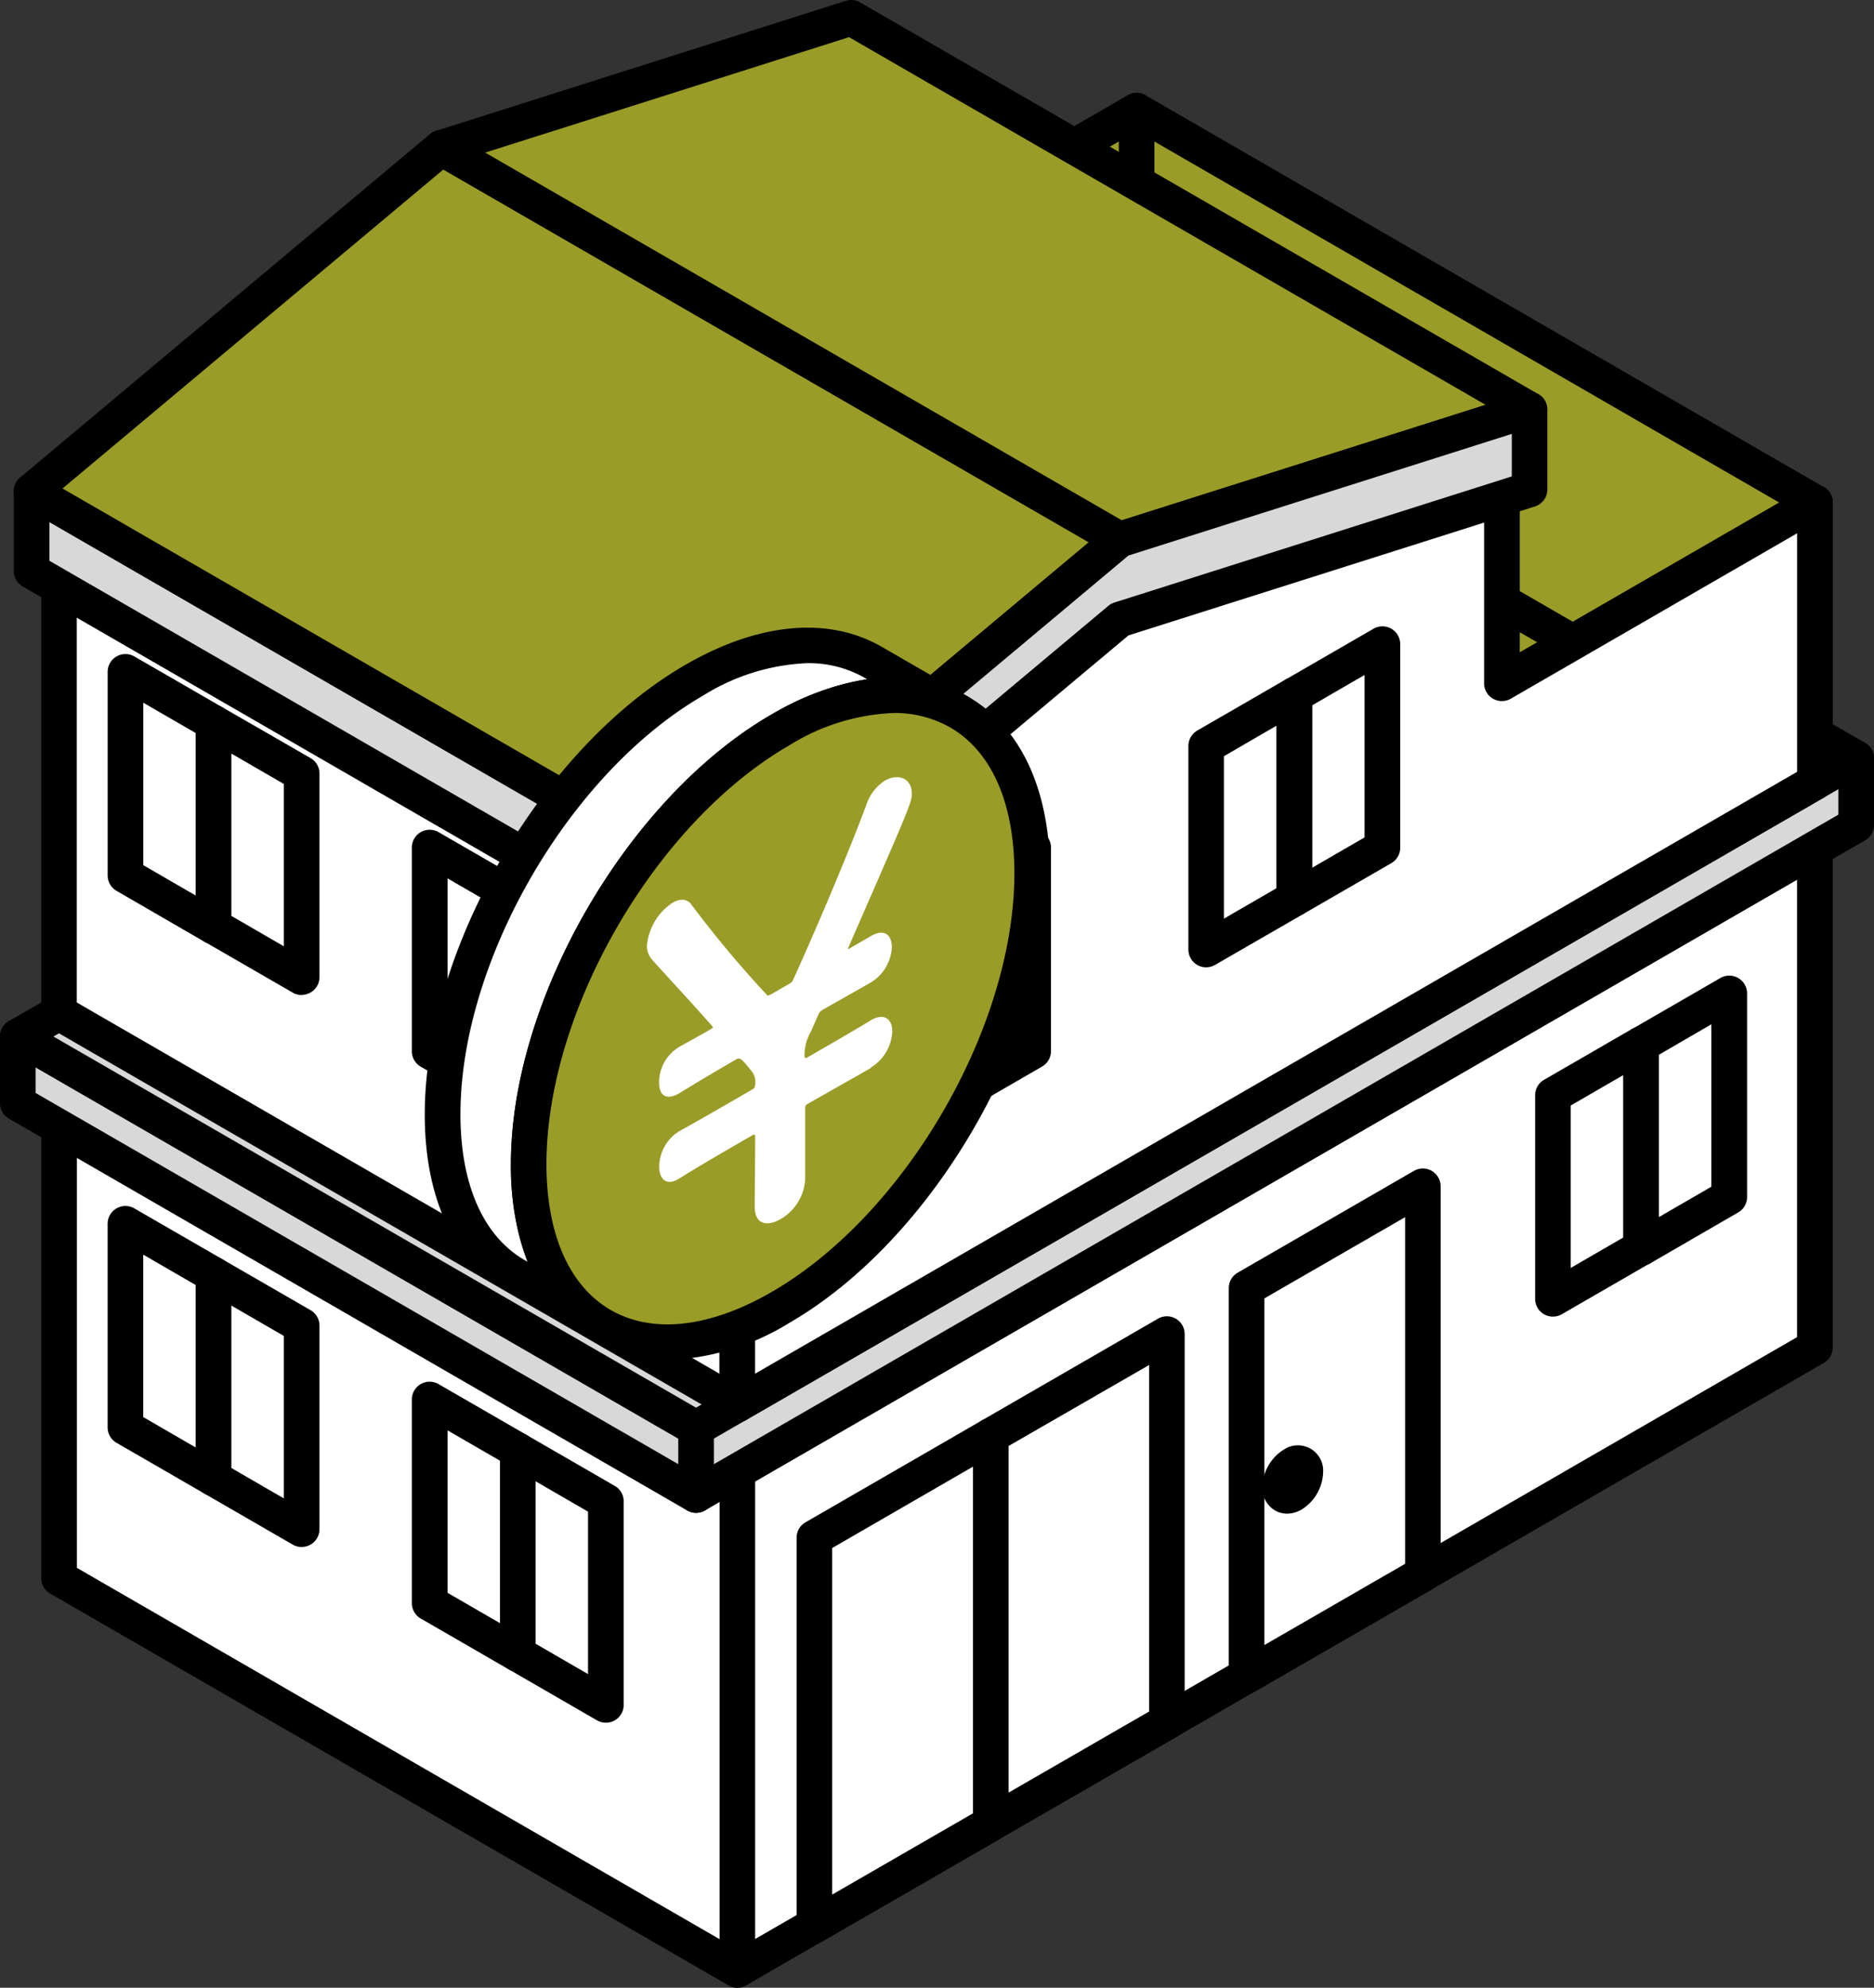
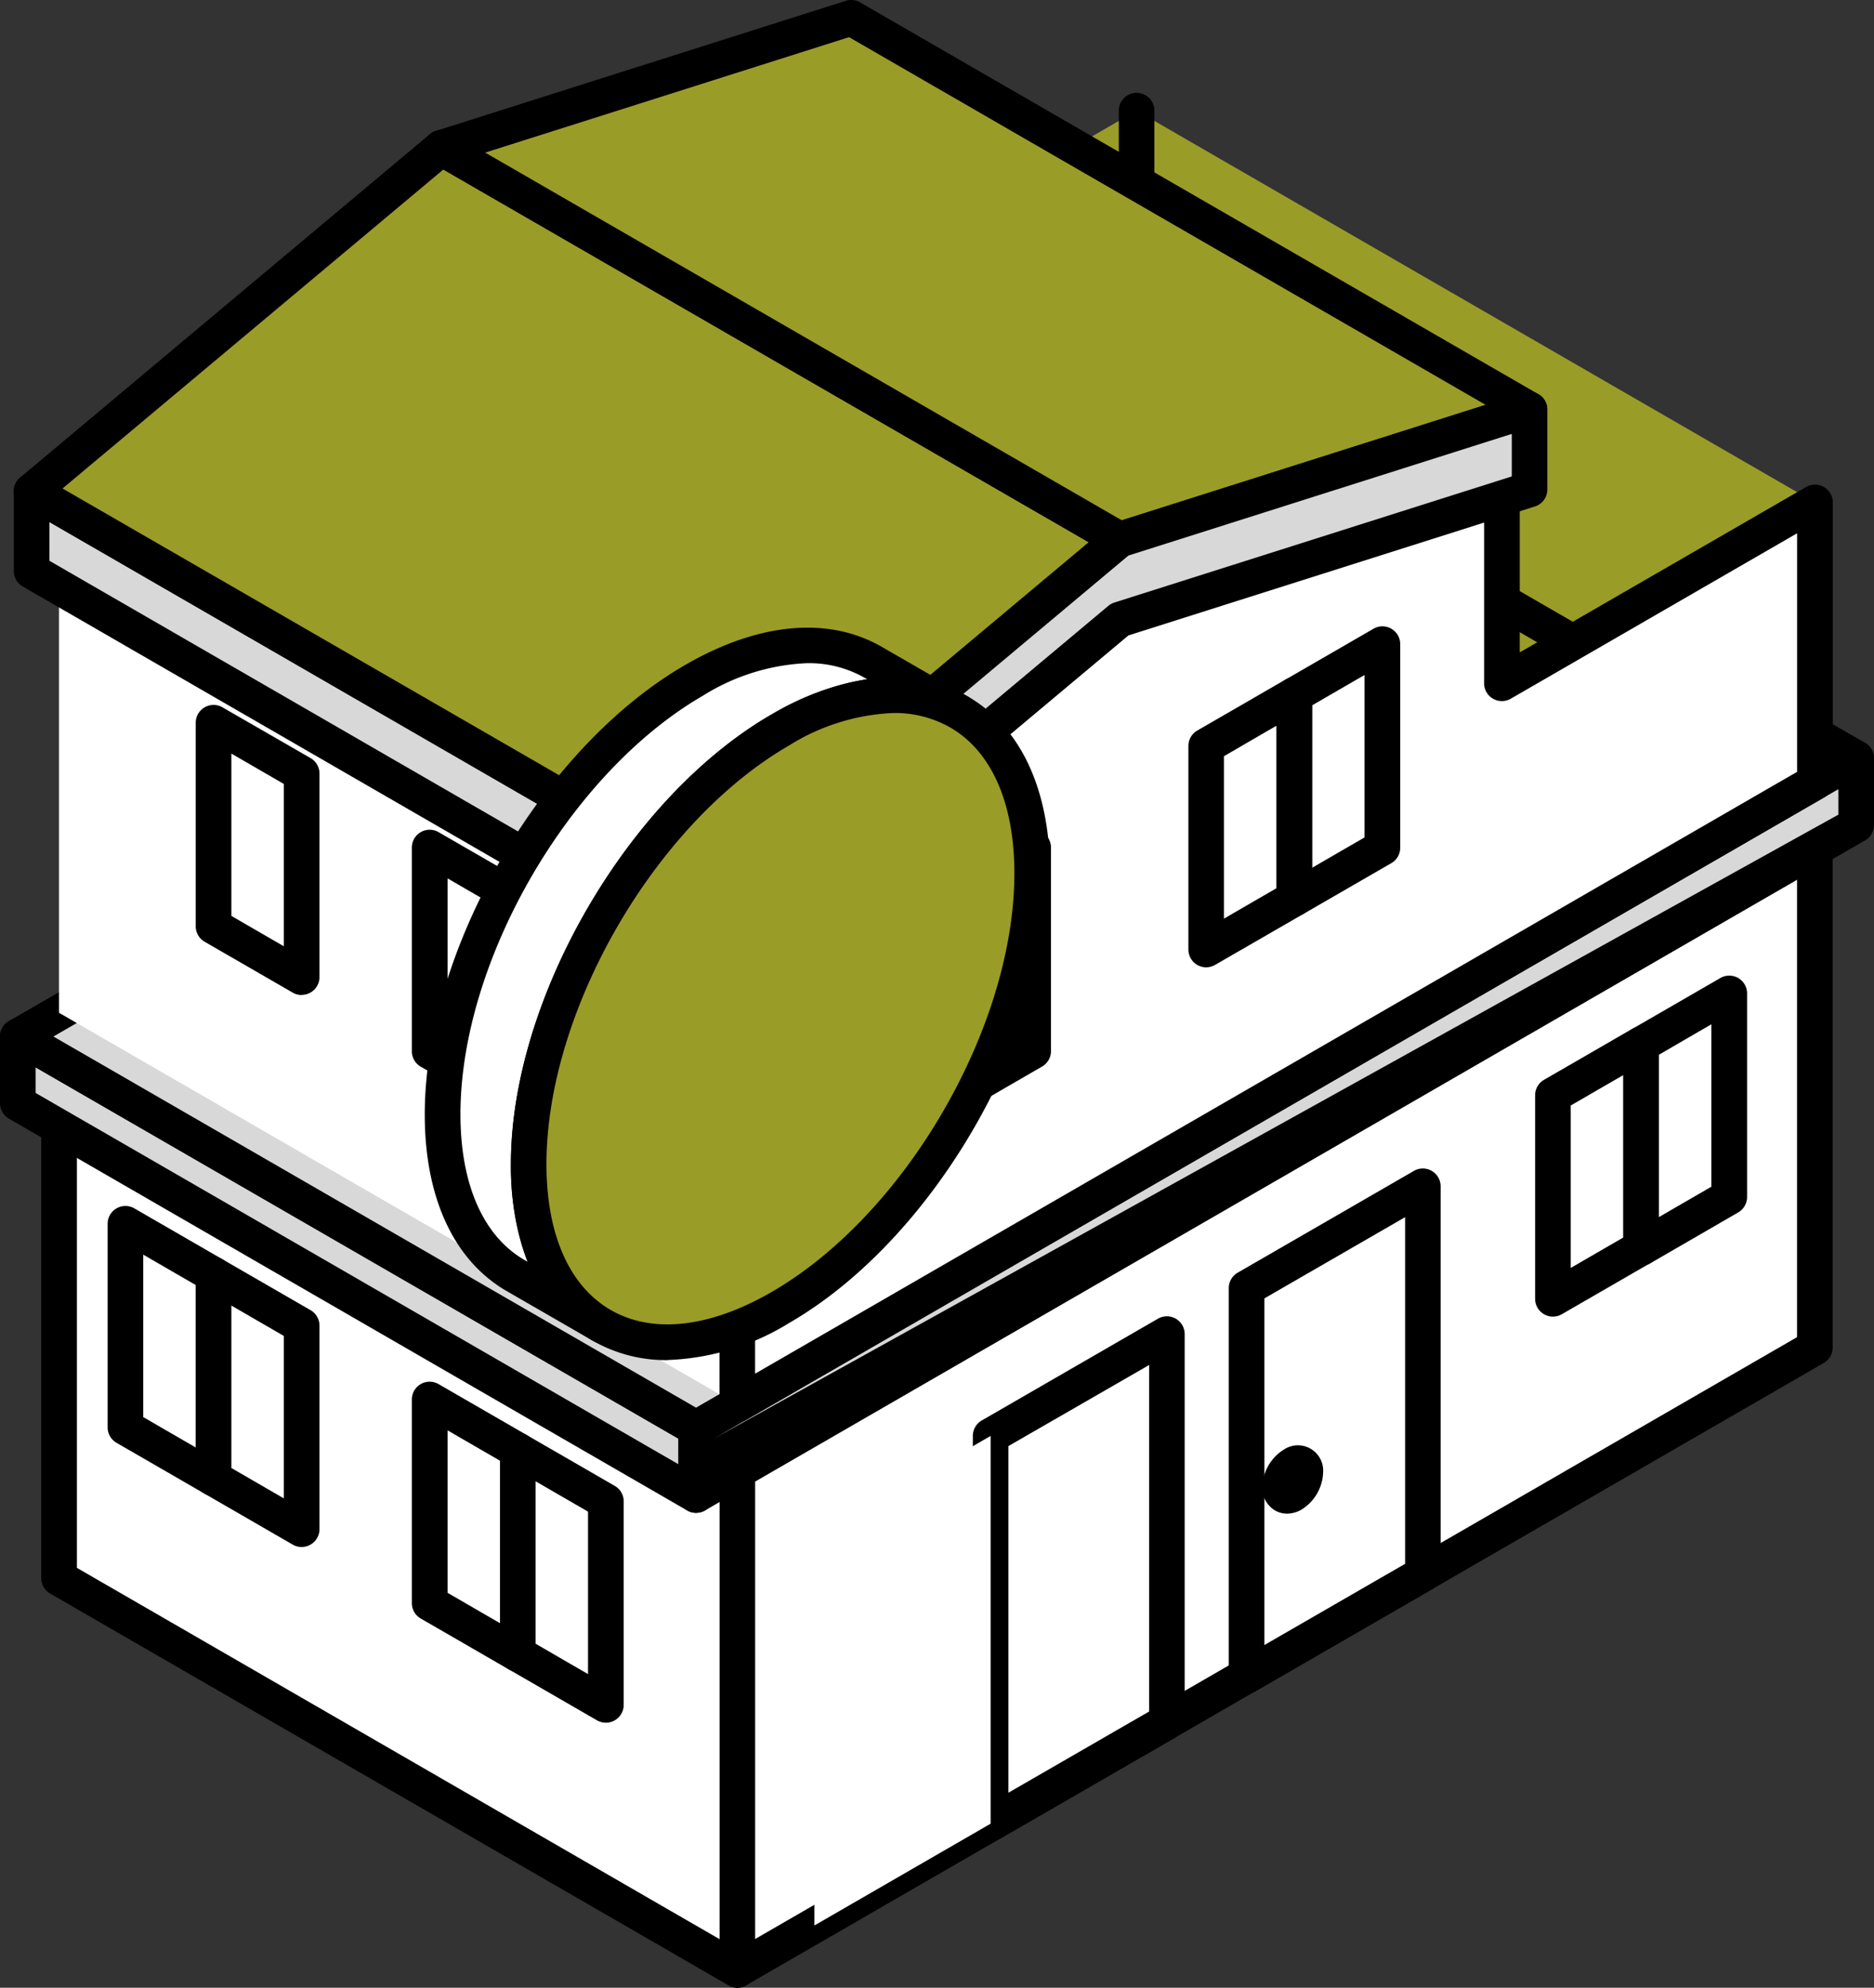
<svg xmlns="http://www.w3.org/2000/svg" id="グループ_4674" data-name="グループ 4674" width="67.908" height="72" viewBox="0 0 67.908 72">
  <rect x="0" y="0" width="67.908" height="72" fill="#333333" stroke="none" />
  <defs>
    <clipPath id="clip-path">
      <rect id="長方形_4566" data-name="長方形 4566" width="67.908" height="72" fill="none" />
    </clipPath>
  </defs>
  <path id="パス_20527" data-name="パス 20527" d="M29.56,105.1v18.067L4.98,108.977V90.91Z" transform="translate(-2.838 -51.813)" fill="#fff" />
  <g id="グループ_4673" data-name="グループ 4673">
    <g id="グループ_4672" data-name="グループ 4672" clip-path="url(#clip-path)">
      <path id="パス_20528" data-name="パス 20528" d="M28.705,122.958a.644.644,0,0,1-.323-.086L3.8,108.68a.645.645,0,0,1-.323-.559V90.055a.645.645,0,0,1,.968-.559l24.58,14.192a.644.644,0,0,1,.323.559v18.067a.645.645,0,0,1-.645.645M4.77,107.749,28.06,121.2V104.619L4.77,91.172Z" transform="translate(-1.983 -50.958)" />
      <path id="パス_20529" data-name="パス 20529" d="M68.605,52.681,29.56,75.225,4.98,61.034,44.025,38.49Z" transform="translate(-2.838 -21.937)" fill="#f5cf3f" />
      <path id="パス_20530" data-name="パス 20530" d="M28.705,75.015a.641.641,0,0,1-.323-.087L3.8,60.737a.645.645,0,0,1,0-1.117L42.848,37.076a.645.645,0,0,1,.645,0l24.58,14.192a.645.645,0,0,1,0,1.117L29.028,74.928a.641.641,0,0,1-.323.087M5.415,60.179l23.29,13.447,37.755-21.8L43.17,38.38Z" transform="translate(-1.983 -21.082)" />
      <path id="パス_20531" data-name="パス 20531" d="M101.18,71.489V89.556L62.135,112.1V94.033Z" transform="translate(-35.413 -40.744)" fill="#fff" />
      <path id="パス_20532" data-name="パス 20532" d="M61.28,111.889a.645.645,0,0,1-.645-.645V93.177a.645.645,0,0,1,.323-.559L100,70.075a.645.645,0,0,1,.968.559V88.7a.645.645,0,0,1-.323.559L61.6,111.8a.644.644,0,0,1-.323.086m.645-18.339v16.577l37.755-21.8V71.751Z" transform="translate(-34.558 -39.889)" />
      <path id="パス_20533" data-name="パス 20533" d="M26.08,101.491v2.417L1.5,89.717V87.3Z" transform="translate(-0.855 -49.756)" fill="#d8d8d8" />
      <path id="パス_20534" data-name="パス 20534" d="M25.225,103.7a.645.645,0,0,1-.323-.086L.323,89.421A.645.645,0,0,1,0,88.862V86.445a.645.645,0,0,1,.968-.559l24.58,14.192a.645.645,0,0,1,.323.559v2.417a.645.645,0,0,1-.645.645M1.29,88.49l23.29,13.447v-.927L1.29,87.562Z" transform="translate(0 -48.901)" />
      <path id="パス_20535" data-name="パス 20535" d="M68.118,45.061l-1.5.864L27.572,68.47l-1.492.86L1.5,55.138l1.492-.86L42.042,31.735l1.5-.865Z" transform="translate(-0.855 -17.594)" fill="#d8d8d8" />
      <path id="パス_20536" data-name="パス 20536" d="M25.225,69.12a.641.641,0,0,1-.323-.087L.323,54.842a.645.645,0,0,1,0-1.118l1.492-.86L42.361,29.457a.643.643,0,0,1,.645,0l24.58,14.191a.645.645,0,0,1,0,1.117L25.547,69.034a.643.643,0,0,1-.322.086M1.936,54.284,25.226,67.73l1.17-.674L65.974,44.207,42.683,30.76Z" transform="translate(0 -16.739)" />
      <path id="パス_20537" data-name="パス 20537" d="M100.693,63.869v2.413l-1.5.864L60.152,89.69l-1.5.864V88.137l1.492-.86L99.2,64.733Z" transform="translate(-33.43 -36.402)" fill="#d8d8d8" />
-       <path id="パス_20538" data-name="パス 20538" d="M57.8,90.345a.644.644,0,0,1-.645-.645V87.283a.646.646,0,0,1,.323-.559l1.492-.86L99.515,62.456a.645.645,0,0,1,.968.559v2.413a.645.645,0,0,1-.323.559L58.123,90.258a.643.643,0,0,1-.323.086m.645-2.689v.927L99.193,65.055v-.923Z" transform="translate(-32.575 -35.547)" />
+       <path id="パス_20538" data-name="パス 20538" d="M57.8,90.345a.644.644,0,0,1-.645-.645V87.283a.646.646,0,0,1,.323-.559l1.492-.86L99.515,62.456a.645.645,0,0,1,.968.559v2.413a.645.645,0,0,1-.323.559L58.123,90.258a.643.643,0,0,1-.323.086m.645-2.689L99.193,65.055v-.923Z" transform="translate(-32.575 -35.547)" />
      <path id="パス_20539" data-name="パス 20539" d="M105.321,23.511,93.98,30.061,69.4,15.87,80.741,9.32Z" transform="translate(-39.554 -5.312)" fill="#9a9c28" />
-       <path id="パス_20540" data-name="パス 20540" d="M93.126,29.851a.641.641,0,0,1-.323-.087L68.224,15.574a.645.645,0,0,1,0-1.117l11.34-6.55a.645.645,0,0,1,.645,0L104.789,22.1a.645.645,0,0,1,0,1.117l-11.341,6.55a.639.639,0,0,1-.323.087M69.836,15.015l23.29,13.447,10.051-5.8L79.886,9.21Z" transform="translate(-38.7 -4.457)" />
      <path id="パス_20541" data-name="パス 20541" d="M119.495,33.434a.642.642,0,0,1-.322-.087L94.593,19.156a.645.645,0,0,1-.323-.559V8.465a.645.645,0,0,1,1.29,0v9.76L119.818,32.23a.645.645,0,0,1-.323,1.2" transform="translate(-53.728 -4.457)" />
      <path id="パス_20542" data-name="パス 20542" d="M29.55,56.071V74.745L4.97,60.553V41.88Z" transform="translate(-2.833 -23.869)" fill="#fff" />
-       <path id="パス_20543" data-name="パス 20543" d="M28.7,74.535a.645.645,0,0,1-.323-.086L3.793,60.257A.645.645,0,0,1,3.47,59.7V41.025a.645.645,0,0,1,.968-.558l24.58,14.191a.645.645,0,0,1,.323.559V73.89a.645.645,0,0,1-.645.645M4.76,59.326,28.05,72.773V55.589L4.76,42.143Z" transform="translate(-1.978 -23.014)" />
      <path id="パス_20544" data-name="パス 20544" d="M41.914,32l-2.043,1.712L29.55,42.354,4.97,28.162l10.321-8.64,2.043-1.712Z" transform="translate(-2.833 -10.151)" fill="#f5cf3f" />
      <path id="パス_20545" data-name="パス 20545" d="M28.7,42.144a.645.645,0,0,1-.323-.086L3.793,27.866A.645.645,0,0,1,3.7,26.813L16.065,16.462A.646.646,0,0,1,16.8,16.4l24.58,14.191a.646.646,0,0,1,.092,1.053L29.109,41.994a.647.647,0,0,1-.414.15M5.237,27.21l23.39,13.5,11.311-9.469L16.548,17.74Z" transform="translate(-1.978 -9.296)" />
      <path id="パス_20546" data-name="パス 20546" d="M73.645,21.352l-11.93,3.561L58.3,25.932,33.72,11.741l3.415-1.019,11.93-3.561Z" transform="translate(-19.218 -4.081)" fill="#f5cf3f" />
      <path id="パス_20547" data-name="パス 20547" d="M57.445,25.722a.645.645,0,0,1-.323-.086L32.543,11.444a.645.645,0,0,1,.138-1.177l15.344-4.58a.643.643,0,0,1,.507.059l24.58,14.192a.645.645,0,0,1-.138,1.177L57.63,25.695a.643.643,0,0,1-.184.027M34.485,11.075l23.043,13.3,13.644-4.073L48.128,7Z" transform="translate(-18.364 -3.226)" />
      <path id="パス_20548" data-name="パス 20548" d="M101.174,41.088V51.22L62.125,73.764V55.091l10.321-8.64,2.043-1.712L77.9,43.72l11.93-3.561v7.479Z" transform="translate(-35.408 -22.888)" fill="#fff" />
      <path id="パス_20549" data-name="パス 20549" d="M61.27,73.554a.645.645,0,0,1-.645-.645V54.236a.645.645,0,0,1,.231-.495L73.22,43.39a.641.641,0,0,1,.23-.124l15.344-4.58a.645.645,0,0,1,.83.618v6.361L100,39.675a.645.645,0,0,1,.968.559V50.366a.645.645,0,0,1-.323.559L61.593,73.468a.645.645,0,0,1-.323.086m.645-19.017V71.792l37.759-21.8V41.351L89.3,47.342a.645.645,0,0,1-.968-.559V40.17L73.947,44.465Z" transform="translate(-34.553 -22.034)" />
      <path id="パス_20550" data-name="パス 20550" d="M27.243,55.561v2.893L2.663,44.264V41.37Z" transform="translate(-1.517 -23.579)" fill="#d8d8d8" />
      <path id="パス_20551" data-name="パス 20551" d="M26.388,58.245a.644.644,0,0,1-.323-.086L1.486,43.967a.645.645,0,0,1-.323-.559V40.515a.645.645,0,0,1,.968-.559l24.58,14.192a.645.645,0,0,1,.323.559V57.6a.645.645,0,0,1-.645.645M2.453,43.036l23.29,13.447v-1.4L2.453,41.632Z" transform="translate(-0.663 -22.724)" />
      <path id="パス_20552" data-name="パス 20552" d="M42.092,26.645,27.243,39.081,2.662,24.889,17.512,12.454Z" transform="translate(-1.517 -7.098)" fill="#9a9c28" />
      <path id="パス_20553" data-name="パス 20553" d="M26.387,38.871a.643.643,0,0,1-.322-.087L1.485,24.593a.645.645,0,0,1-.092-1.053L16.242,11.1a.645.645,0,0,1,.737-.064l24.58,14.191a.645.645,0,0,1,.092,1.053L26.8,38.721a.647.647,0,0,1-.415.151M2.928,23.937l23.39,13.5,13.8-11.554-23.39-13.5Z" transform="translate(-0.662 -6.243)" />
      <path id="パス_20554" data-name="パス 20554" d="M76.62,15.691,61.771,20.4,37.191,6.21,52.04,1.5Z" transform="translate(-21.196 -0.855)" fill="#9a9c28" />
      <path id="パス_20555" data-name="パス 20555" d="M60.916,20.192a.64.64,0,0,1-.323-.087L36.014,5.914a.645.645,0,0,1,.127-1.173L50.99.03a.646.646,0,0,1,.518.056l24.58,14.192a.645.645,0,0,1-.128,1.173l-14.849,4.71a.649.649,0,0,1-.2.031M37.925,5.528,60.992,18.846l13.184-4.182L51.109,1.346Z" transform="translate(-20.342 0)" />
      <path id="パス_20556" data-name="パス 20556" d="M89.516,34.5v2.893L74.667,42.1,59.818,54.538V51.645L74.667,39.209Z" transform="translate(-34.092 -19.662)" fill="#d8d8d8" />
      <path id="パス_20557" data-name="パス 20557" d="M58.962,54.328a.645.645,0,0,1-.645-.645V50.789a.645.645,0,0,1,.231-.495L73.4,37.859a.647.647,0,0,1,.219-.12l14.849-4.71a.645.645,0,0,1,.84.615v2.893a.645.645,0,0,1-.45.615L74.128,41.823,59.376,54.177a.645.645,0,0,1-.414.151m.645-3.237V52.3L73.4,40.752a.646.646,0,0,1,.219-.12l14.4-4.568v-1.54L74.128,38.93Z" transform="translate(-33.237 -18.807)" />
      <path id="パス_20558" data-name="パス 20558" d="M141.477,83.675l-3.193,1.844v7.374l3.193-1.844Z" transform="translate(-78.814 -47.69)" fill="#fff" />
      <path id="パス_20559" data-name="パス 20559" d="M137.429,92.683a.645.645,0,0,1-.645-.645V84.664a.645.645,0,0,1,.323-.559l3.193-1.844a.645.645,0,0,1,.968.559v7.374a.644.644,0,0,1-.323.558L137.752,92.6a.644.644,0,0,1-.323.086m.645-7.646V90.92l1.9-1.1V83.937Z" transform="translate(-77.959 -46.835)" />
      <path id="パス_20560" data-name="パス 20560" d="M130.859,89.8v7.374l3.193-1.843V87.961Z" transform="translate(-74.582 -50.133)" fill="#fff" />
      <path id="パス_20561" data-name="パス 20561" d="M130,96.969a.645.645,0,0,1-.645-.645V88.95a.645.645,0,0,1,.323-.559l3.193-1.844a.645.645,0,0,1,.968.559V94.48a.644.644,0,0,1-.323.558l-3.193,1.844a.645.645,0,0,1-.323.086m.645-7.646v5.884l1.9-1.1V88.223Z" transform="translate(-73.727 -49.278)" />
      <path id="パス_20562" data-name="パス 20562" d="M89.856,112.369l-6.386,3.687V130.1l6.386-3.687Z" transform="translate(-47.573 -64.044)" fill="#fff" />
      <path id="パス_20563" data-name="パス 20563" d="M82.615,129.891a.645.645,0,0,1-.645-.645V115.2a.645.645,0,0,1,.323-.559l6.386-3.687a.645.645,0,0,1,.968.559v14.046a.645.645,0,0,1-.323.559L82.938,129.8a.644.644,0,0,1-.323.086m.645-14.318v12.556l5.1-2.942V112.631Z" transform="translate(-46.718 -63.188)" />
      <path id="パス_20564" data-name="パス 20564" d="M68.621,124.629v14.046l6.386-3.687V120.942Z" transform="translate(-39.11 -68.93)" fill="#fff" />
-       <path id="パス_20565" data-name="パス 20565" d="M67.766,138.464a.645.645,0,0,1-.645-.645V123.774a.645.645,0,0,1,.323-.559l6.386-3.687a.645.645,0,0,1,.968.559v14.046a.645.645,0,0,1-.323.559l-6.386,3.687a.644.644,0,0,1-.323.086m.645-14.318V136.7l5.1-2.942V121.2Z" transform="translate(-38.255 -68.074)" />
      <path id="パス_20566" data-name="パス 20566" d="M111.423,113.963l-6.386,3.687V103.6l6.386-3.687Z" transform="translate(-59.865 -56.947)" fill="#fff" />
      <path id="パス_20567" data-name="パス 20567" d="M104.182,117.439a.645.645,0,0,1-.645-.645V102.749a.645.645,0,0,1,.323-.559l6.386-3.687a.645.645,0,0,1,.968.559v14.046a.645.645,0,0,1-.323.559l-6.386,3.687a.645.645,0,0,1-.323.086m.645-14.318v12.556l5.1-2.942V100.179Zm5.741,9.986h0Z" transform="translate(-59.01 -56.091)" />
      <path id="パス_20568" data-name="パス 20568" d="M108.778,123.572a1.008,1.008,0,0,1-.456.79c-.252.145-.456.028-.456-.263a1.008,1.008,0,0,1,.456-.79c.252-.146.456-.028.456.263" transform="translate(-61.477 -70.243)" fill="#fff" />
      <path id="パス_20569" data-name="パス 20569" d="M107.262,124.215a.874.874,0,0,1-.44-.118.949.949,0,0,1-.456-.854,1.65,1.65,0,0,1,.779-1.349.916.916,0,0,1,1.423.822,1.649,1.649,0,0,1-.779,1.349,1.054,1.054,0,0,1-.527.15m.2-1.237,0,0,0,0,0,0,0,0m.46-.261h0Z" transform="translate(-60.622 -69.387)" />
      <path id="パス_20570" data-name="パス 20570" d="M112.252,54.256,109.059,56.1v7.374l3.193-1.844Z" transform="translate(-62.157 -30.923)" fill="#fff" />
      <path id="パス_20571" data-name="パス 20571" d="M108.205,63.263a.645.645,0,0,1-.645-.645V55.244a.644.644,0,0,1,.323-.559l3.192-1.844a.645.645,0,0,1,.968.559v7.374a.642.642,0,0,1-.323.558l-3.192,1.844a.647.647,0,0,1-.323.086m.645-7.646V61.5l1.9-1.1V54.517Z" transform="translate(-61.303 -30.067)" />
      <path id="パス_20572" data-name="パス 20572" d="M101.635,60.385v7.374l3.193-1.843V58.542Z" transform="translate(-57.926 -33.365)" fill="#fff" />
      <path id="パス_20573" data-name="パス 20573" d="M100.78,67.55a.645.645,0,0,1-.645-.645V59.531a.645.645,0,0,1,.323-.559l3.193-1.844a.645.645,0,0,1,.968.559v7.374a.644.644,0,0,1-.323.558L101.1,67.463a.644.644,0,0,1-.323.086m.645-7.646v5.884l1.9-1.1V58.8Z" transform="translate(-57.071 -32.511)" />
      <path id="パス_20574" data-name="パス 20574" d="M82.822,71.388l-3.193,1.844v7.374l3.193-1.844Z" transform="translate(-45.384 -40.687)" fill="#fff" />
      <path id="パス_20575" data-name="パス 20575" d="M78.774,80.4a.645.645,0,0,1-.645-.645V72.377a.645.645,0,0,1,.323-.559l3.193-1.844a.645.645,0,0,1,.968.559v7.374a.644.644,0,0,1-.323.558L79.1,80.309a.645.645,0,0,1-.323.086m.645-7.646v5.884l1.9-1.1V71.65Z" transform="translate(-44.529 -39.832)" />
      <path id="パス_20576" data-name="パス 20576" d="M72.2,77.518v7.374L75.4,83.048V75.674Z" transform="translate(-41.152 -43.13)" fill="#fff" />
      <path id="パス_20577" data-name="パス 20577" d="M71.35,84.682a.645.645,0,0,1-.645-.645V76.663a.645.645,0,0,1,.323-.559l3.193-1.844a.645.645,0,0,1,.968.559v7.374a.644.644,0,0,1-.323.558L71.673,84.6a.644.644,0,0,1-.323.086M72,77.035v5.884l1.9-1.1V75.936Z" transform="translate(-40.298 -42.275)" />
      <path id="パス_20578" data-name="パス 20578" d="M36.2,71.388,39.4,73.232v7.374L36.2,78.762Z" transform="translate(-20.634 -40.687)" fill="#fff" />
      <path id="パス_20579" data-name="パス 20579" d="M38.543,80.4a.645.645,0,0,1-.323-.086l-3.193-1.844a.645.645,0,0,1-.323-.559V70.533a.645.645,0,0,1,.968-.559l3.193,1.843a.645.645,0,0,1,.323.559V79.75a.645.645,0,0,1-.645.645M36,77.534l1.9,1.1V72.749L36,71.65Z" transform="translate(-19.78 -39.832)" />
      <path id="パス_20580" data-name="パス 20580" d="M46.822,77.518v7.374l-3.193-1.843V75.674Z" transform="translate(-24.866 -43.13)" fill="#fff" />
      <path id="パス_20581" data-name="パス 20581" d="M45.967,84.682a.646.646,0,0,1-.323-.086l-3.193-1.844a.645.645,0,0,1-.323-.559V74.82a.645.645,0,0,1,.968-.559L46.289,76.1a.644.644,0,0,1,.323.558v7.374a.645.645,0,0,1-.645.645m-2.548-2.861,1.9,1.1V77.036l-1.9-1.1Z" transform="translate(-24.011 -42.275)" />
      <path id="パス_20582" data-name="パス 20582" d="M36.2,117.878l3.193,1.844V127.1L36.2,125.252Z" transform="translate(-20.634 -67.184)" fill="#fff" />
      <path id="パス_20583" data-name="パス 20583" d="M38.543,126.886a.645.645,0,0,1-.323-.086l-3.193-1.844a.645.645,0,0,1-.323-.559v-7.374a.645.645,0,0,1,.968-.559l3.193,1.844a.644.644,0,0,1,.323.558v7.374a.645.645,0,0,1-.645.645M36,124.025l1.9,1.1V119.24l-1.9-1.1Z" transform="translate(-19.78 -66.329)" />
      <path id="パス_20584" data-name="パス 20584" d="M46.822,124.008v7.374l-3.193-1.843v-7.374Z" transform="translate(-24.866 -69.627)" fill="#fff" />
      <path id="パス_20585" data-name="パス 20585" d="M45.967,131.172a.646.646,0,0,1-.323-.086l-3.193-1.844a.645.645,0,0,1-.323-.559V121.31a.645.645,0,0,1,.968-.559l3.193,1.844a.644.644,0,0,1,.323.558v7.374a.645.645,0,0,1-.645.645m-2.548-2.861,1.9,1.1v-5.884l-1.9-1.1Z" transform="translate(-24.011 -68.772)" />
      <path id="パス_20586" data-name="パス 20586" d="M10.571,56.588l3.193,1.844v7.374l-3.193-1.844Z" transform="translate(-6.025 -32.252)" fill="#fff" />
-       <path id="パス_20587" data-name="パス 20587" d="M12.909,65.6a.644.644,0,0,1-.323-.086L9.394,63.666a.645.645,0,0,1-.323-.559V55.734a.645.645,0,0,1,.968-.559l3.193,1.844a.644.644,0,0,1,.323.558v7.374a.645.645,0,0,1-.645.645m-2.548-2.861,1.9,1.1V57.95l-1.9-1.1Z" transform="translate(-5.17 -31.397)" />
      <path id="パス_20588" data-name="パス 20588" d="M21.188,62.718v7.374L18,68.249V60.875Z" transform="translate(-10.256 -34.695)" fill="#fff" />
      <path id="パス_20589" data-name="パス 20589" d="M20.334,69.882a.644.644,0,0,1-.323-.086l-3.193-1.843a.645.645,0,0,1-.323-.559V60.02a.645.645,0,0,1,.968-.559L20.656,61.3a.644.644,0,0,1,.323.558v7.374a.645.645,0,0,1-.645.645m-2.548-2.861,1.9,1.1V62.236l-1.9-1.1Z" transform="translate(-9.402 -33.84)" />
      <path id="パス_20590" data-name="パス 20590" d="M10.571,103.079l3.193,1.844V112.3l-3.193-1.844Z" transform="translate(-6.025 -58.749)" fill="#fff" />
      <path id="パス_20591" data-name="パス 20591" d="M12.909,112.086a.645.645,0,0,1-.323-.086l-3.193-1.844a.645.645,0,0,1-.323-.559v-7.374a.645.645,0,0,1,.968-.559l3.193,1.844a.644.644,0,0,1,.323.558v7.374a.645.645,0,0,1-.645.645m-2.548-2.861,1.9,1.1V104.44l-1.9-1.1Z" transform="translate(-5.17 -57.894)" />
      <path id="パス_20592" data-name="パス 20592" d="M21.188,109.209v7.374L18,114.739v-7.374Z" transform="translate(-10.256 -61.192)" fill="#fff" />
      <path id="パス_20593" data-name="パス 20593" d="M20.334,116.373a.645.645,0,0,1-.323-.086l-3.193-1.844a.645.645,0,0,1-.323-.559v-7.374a.645.645,0,0,1,.968-.559l3.193,1.844a.644.644,0,0,1,.323.558v7.374a.645.645,0,0,1-.645.645m-2.548-2.861,1.9,1.1v-5.884l-1.9-1.1Z" transform="translate(-9.402 -60.337)" />
      <path id="パス_20594" data-name="パス 20594" d="M56.011,56.785c-1.653-.954-3.944-.814-6.475.648-5.039,2.909-9.124,9.951-9.124,15.728,0,2.875,1.012,4.895,2.649,5.84L39.94,77.2c-1.637-.945-2.649-2.966-2.649-5.84,0-5.777,4.085-12.819,9.124-15.728,2.531-1.461,4.822-1.6,6.475-.647Z" transform="translate(-21.254 -30.991)" fill="#fff" />
      <path id="パス_20595" data-name="パス 20595" d="M42.205,78.784a.639.639,0,0,1-.322-.087l-3.121-1.8c-1.916-1.106-2.971-3.379-2.971-6.4,0-5.973,4.237-13.279,9.446-16.286,2.657-1.534,5.186-1.765,7.12-.648l3.121,1.8a.645.645,0,1,1-.645,1.117c-1.518-.877-3.588-.646-5.83.648-4.853,2.8-8.8,9.607-8.8,15.169,0,2.54.826,4.415,2.327,5.282a.645.645,0,0,1-.323,1.2m7.449-24.628a7.711,7.711,0,0,0-3.772,1.171c-4.853,2.8-8.8,9.607-8.8,15.169,0,2.539.826,4.416,2.326,5.282l.112.065a9.65,9.65,0,0,1-.607-3.545c0-5.973,4.238-13.279,9.447-16.286a9.83,9.83,0,0,1,3.456-1.273l-.1-.059a4.057,4.057,0,0,0-2.057-.523" transform="translate(-20.399 -30.13)" />
      <path id="パス_20596" data-name="パス 20596" d="M60.148,59.173c1.637.945,2.649,2.965,2.649,5.84,0,5.777-4.085,12.819-9.124,15.728-2.532,1.462-4.822,1.6-6.475.648-1.637-.945-2.649-2.965-2.649-5.84,0-5.777,4.085-12.819,9.124-15.728,2.531-1.462,4.822-1.6,6.475-.648" transform="translate(-25.39 -33.38)" fill="#9a9c28" />
      <path id="パス_20597" data-name="パス 20597" d="M48.718,81.784a5.325,5.325,0,0,1-2.7-.7c-1.916-1.106-2.971-3.379-2.971-6.4,0-5.973,4.238-13.279,9.446-16.286,2.657-1.534,5.187-1.765,7.12-.648,1.916,1.106,2.971,3.379,2.971,6.4,0,5.973-4.238,13.279-9.447,16.286a8.974,8.974,0,0,1-4.422,1.345m8.195-23.436a7.713,7.713,0,0,0-3.773,1.171c-4.853,2.8-8.8,9.607-8.8,15.169,0,2.539.826,4.415,2.326,5.282,1.518.876,3.589.646,5.83-.648,4.853-2.8,8.8-9.607,8.8-15.169,0-2.539-.826-4.416-2.326-5.282a4.056,4.056,0,0,0-2.057-.523" transform="translate(-24.535 -32.518)" />
-       <path id="パス_20598" data-name="パス 20598" d="M62.637,76c-.692.4-1.479.836-2.3,1.308a.14.14,0,0,0-.079.136v2.579a1.785,1.785,0,0,1-.9,1.456c-.456.263-.928.211-.928-.456,0-.83.016-1.687.016-2.535,0-.072-.032-.09-.095-.054-1.023.59-1.967,1.136-2.628,1.553-.519.336-.755,0-.755-.412a1.535,1.535,0,0,1,.708-1.275l.031-.018c.488-.264,1.511-.854,2.628-1.5.094-.055.094-.073.11-.172a.648.648,0,0,0-.095-.451c-.425-.548-.472-.539-.6-.467-.787.455-1.495.881-2.03,1.208-.3.191-.755.291-.755-.394a1.5,1.5,0,0,1,.708-1.257l.031-.018c.252-.145.629-.345,1.086-.609.126-.073.126-.091.126-.091,0-.018-.016-.028-.032-.054-.834-.944-1.7-1.869-2.187-2.417a.759.759,0,0,1-.173-.5,2.1,2.1,0,0,1,.928-1.546c.267-.154.535-.164.708.1a39.836,39.836,0,0,0,2.707,3.236c.047.045.063.018.157-.019l.676-.391c.079-.064.079-.045.126-.145.944-2.079,2.061-4.744,2.659-6.352a1.632,1.632,0,0,1,.661-.851c.472-.273.976-.094.976.465,0,.307,0,.325-2.282,5.538a.5.5,0,0,0-.031.09c0,.018.031,0,.094-.037l.724-.418.015-.009c.5-.29.756-.021.756.394a1.575,1.575,0,0,1-.756,1.284l-.015.009-1.715.972c-.126.091-.126.073-.189.217l-.267.605a1.655,1.655,0,0,0-.22.885c.016.062.031.072.11.026.944-.545,1.794-1.036,2.282-1.335l.015-.009c.5-.291.771-.012.771.4a1.613,1.613,0,0,1-.771,1.311Z" transform="translate(-31.081 -37.315)" fill="#fff" />
    </g>
  </g>
</svg>